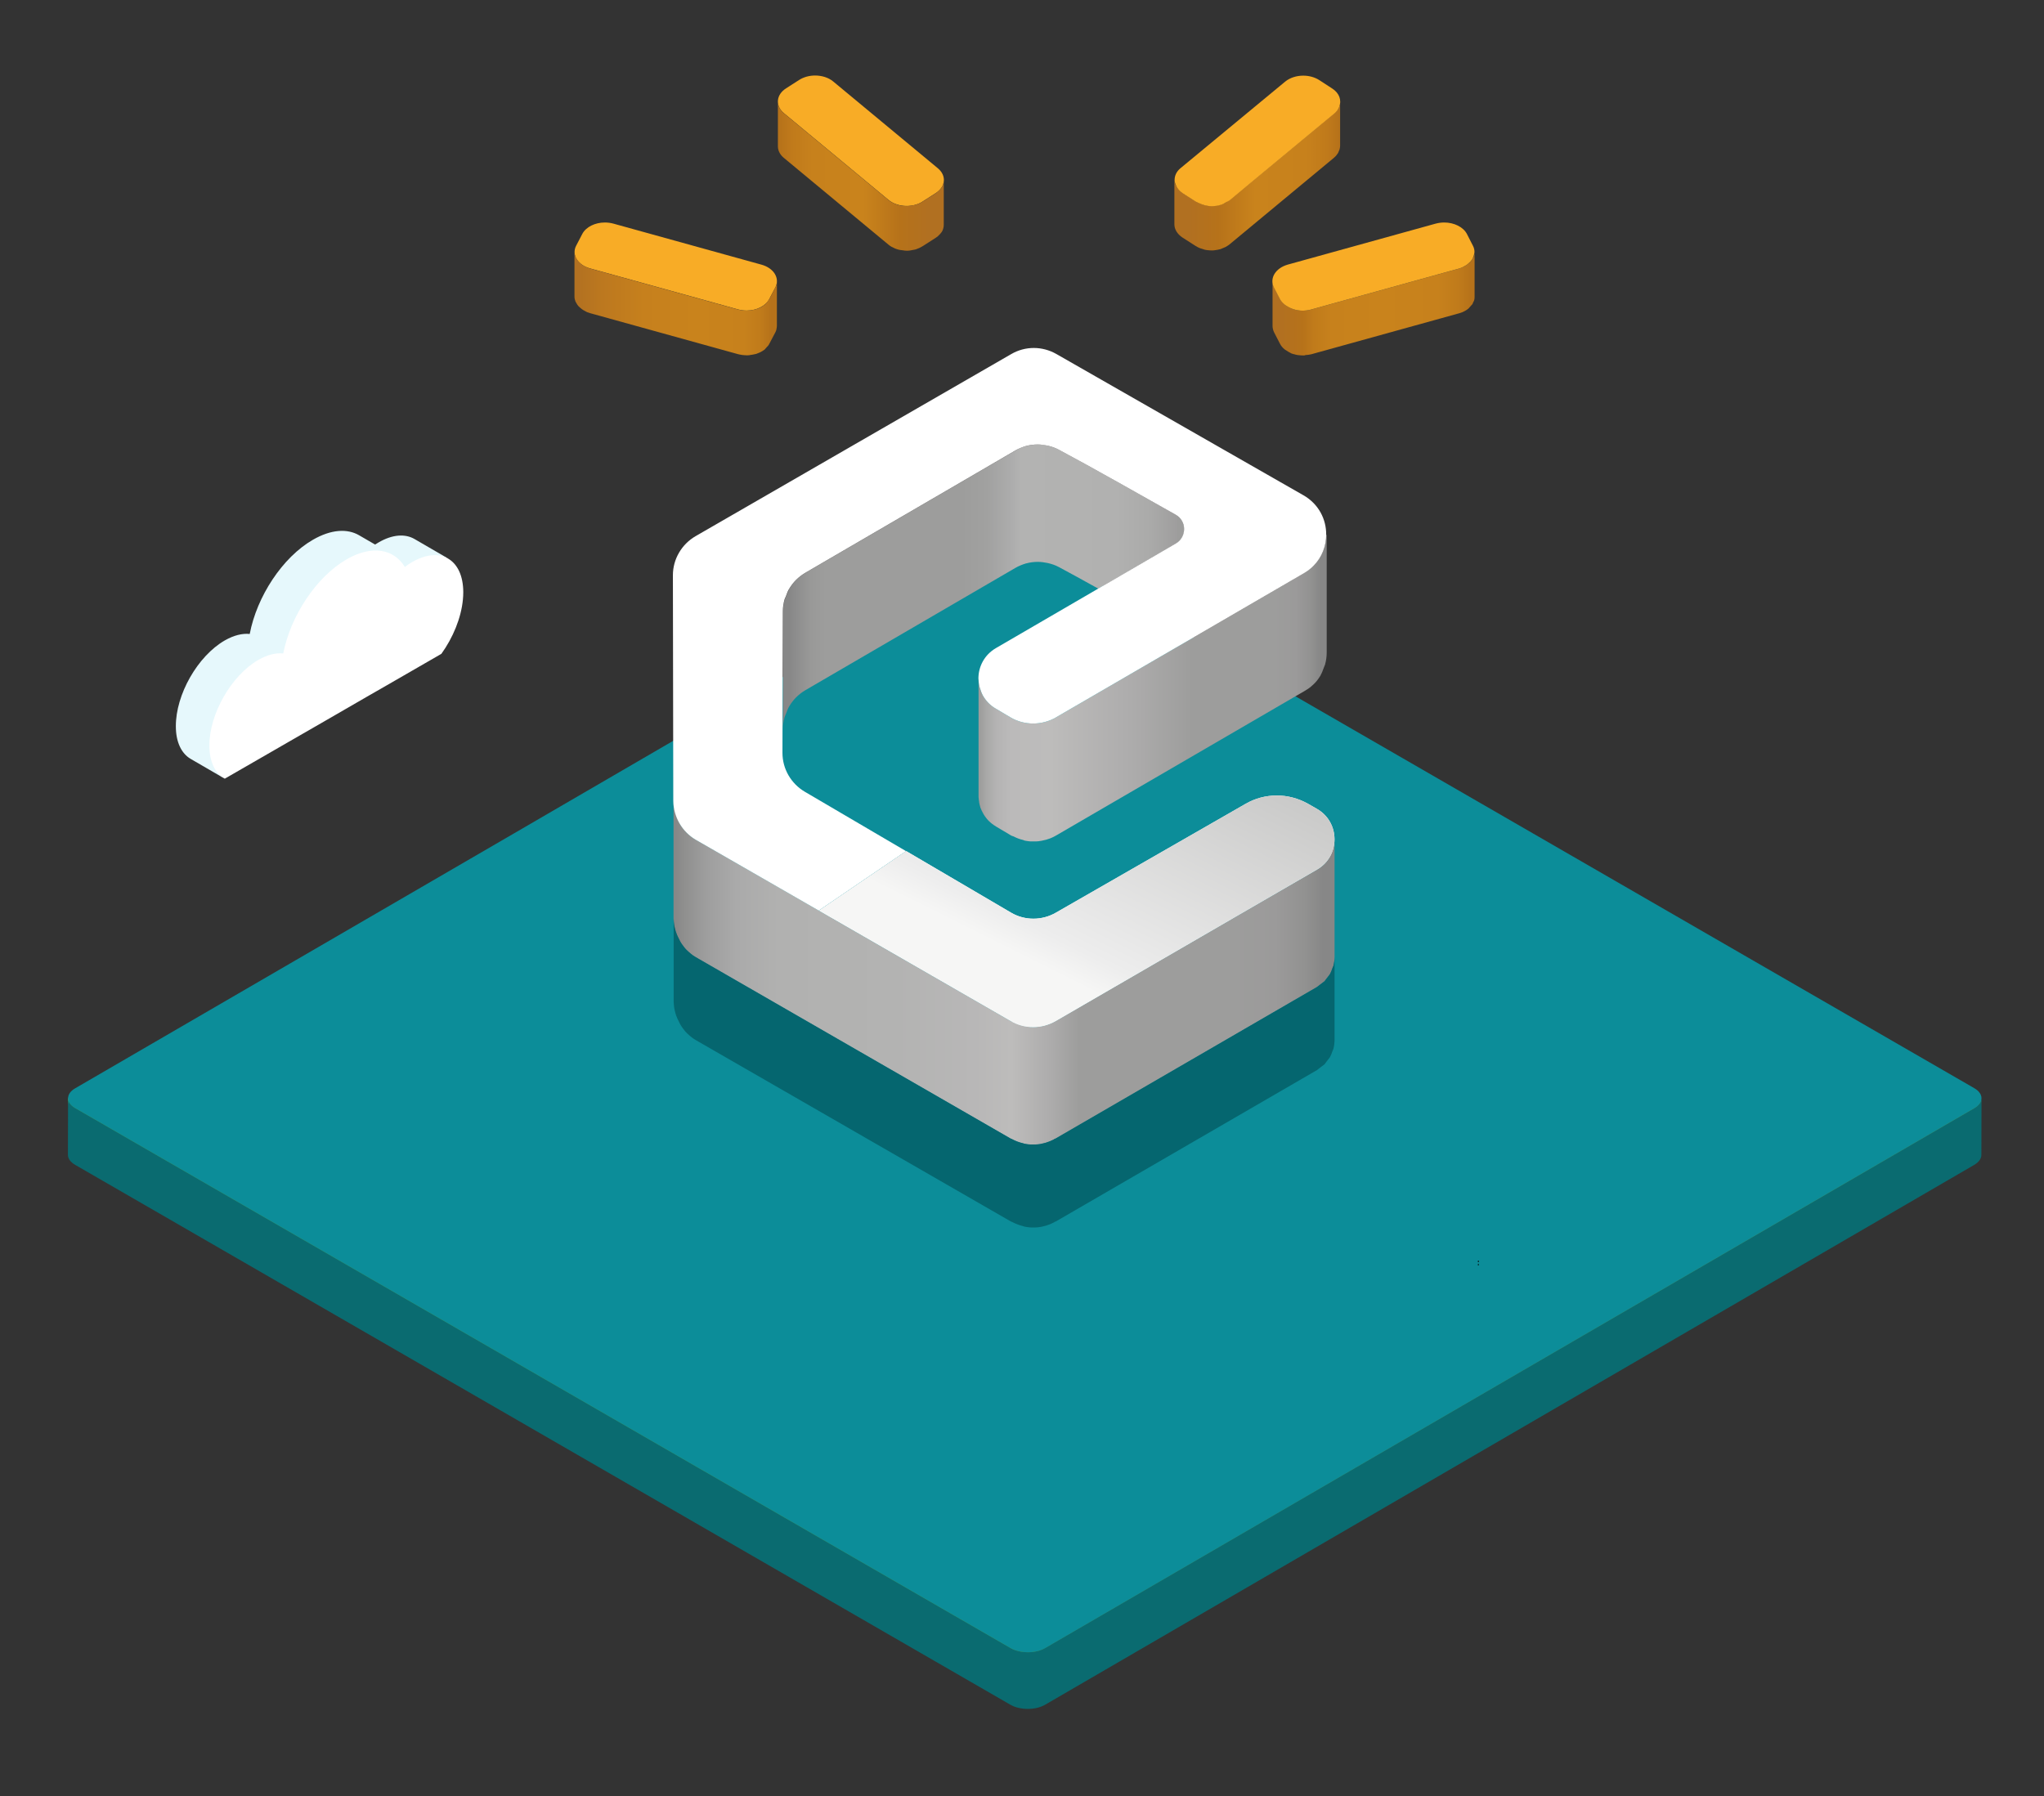
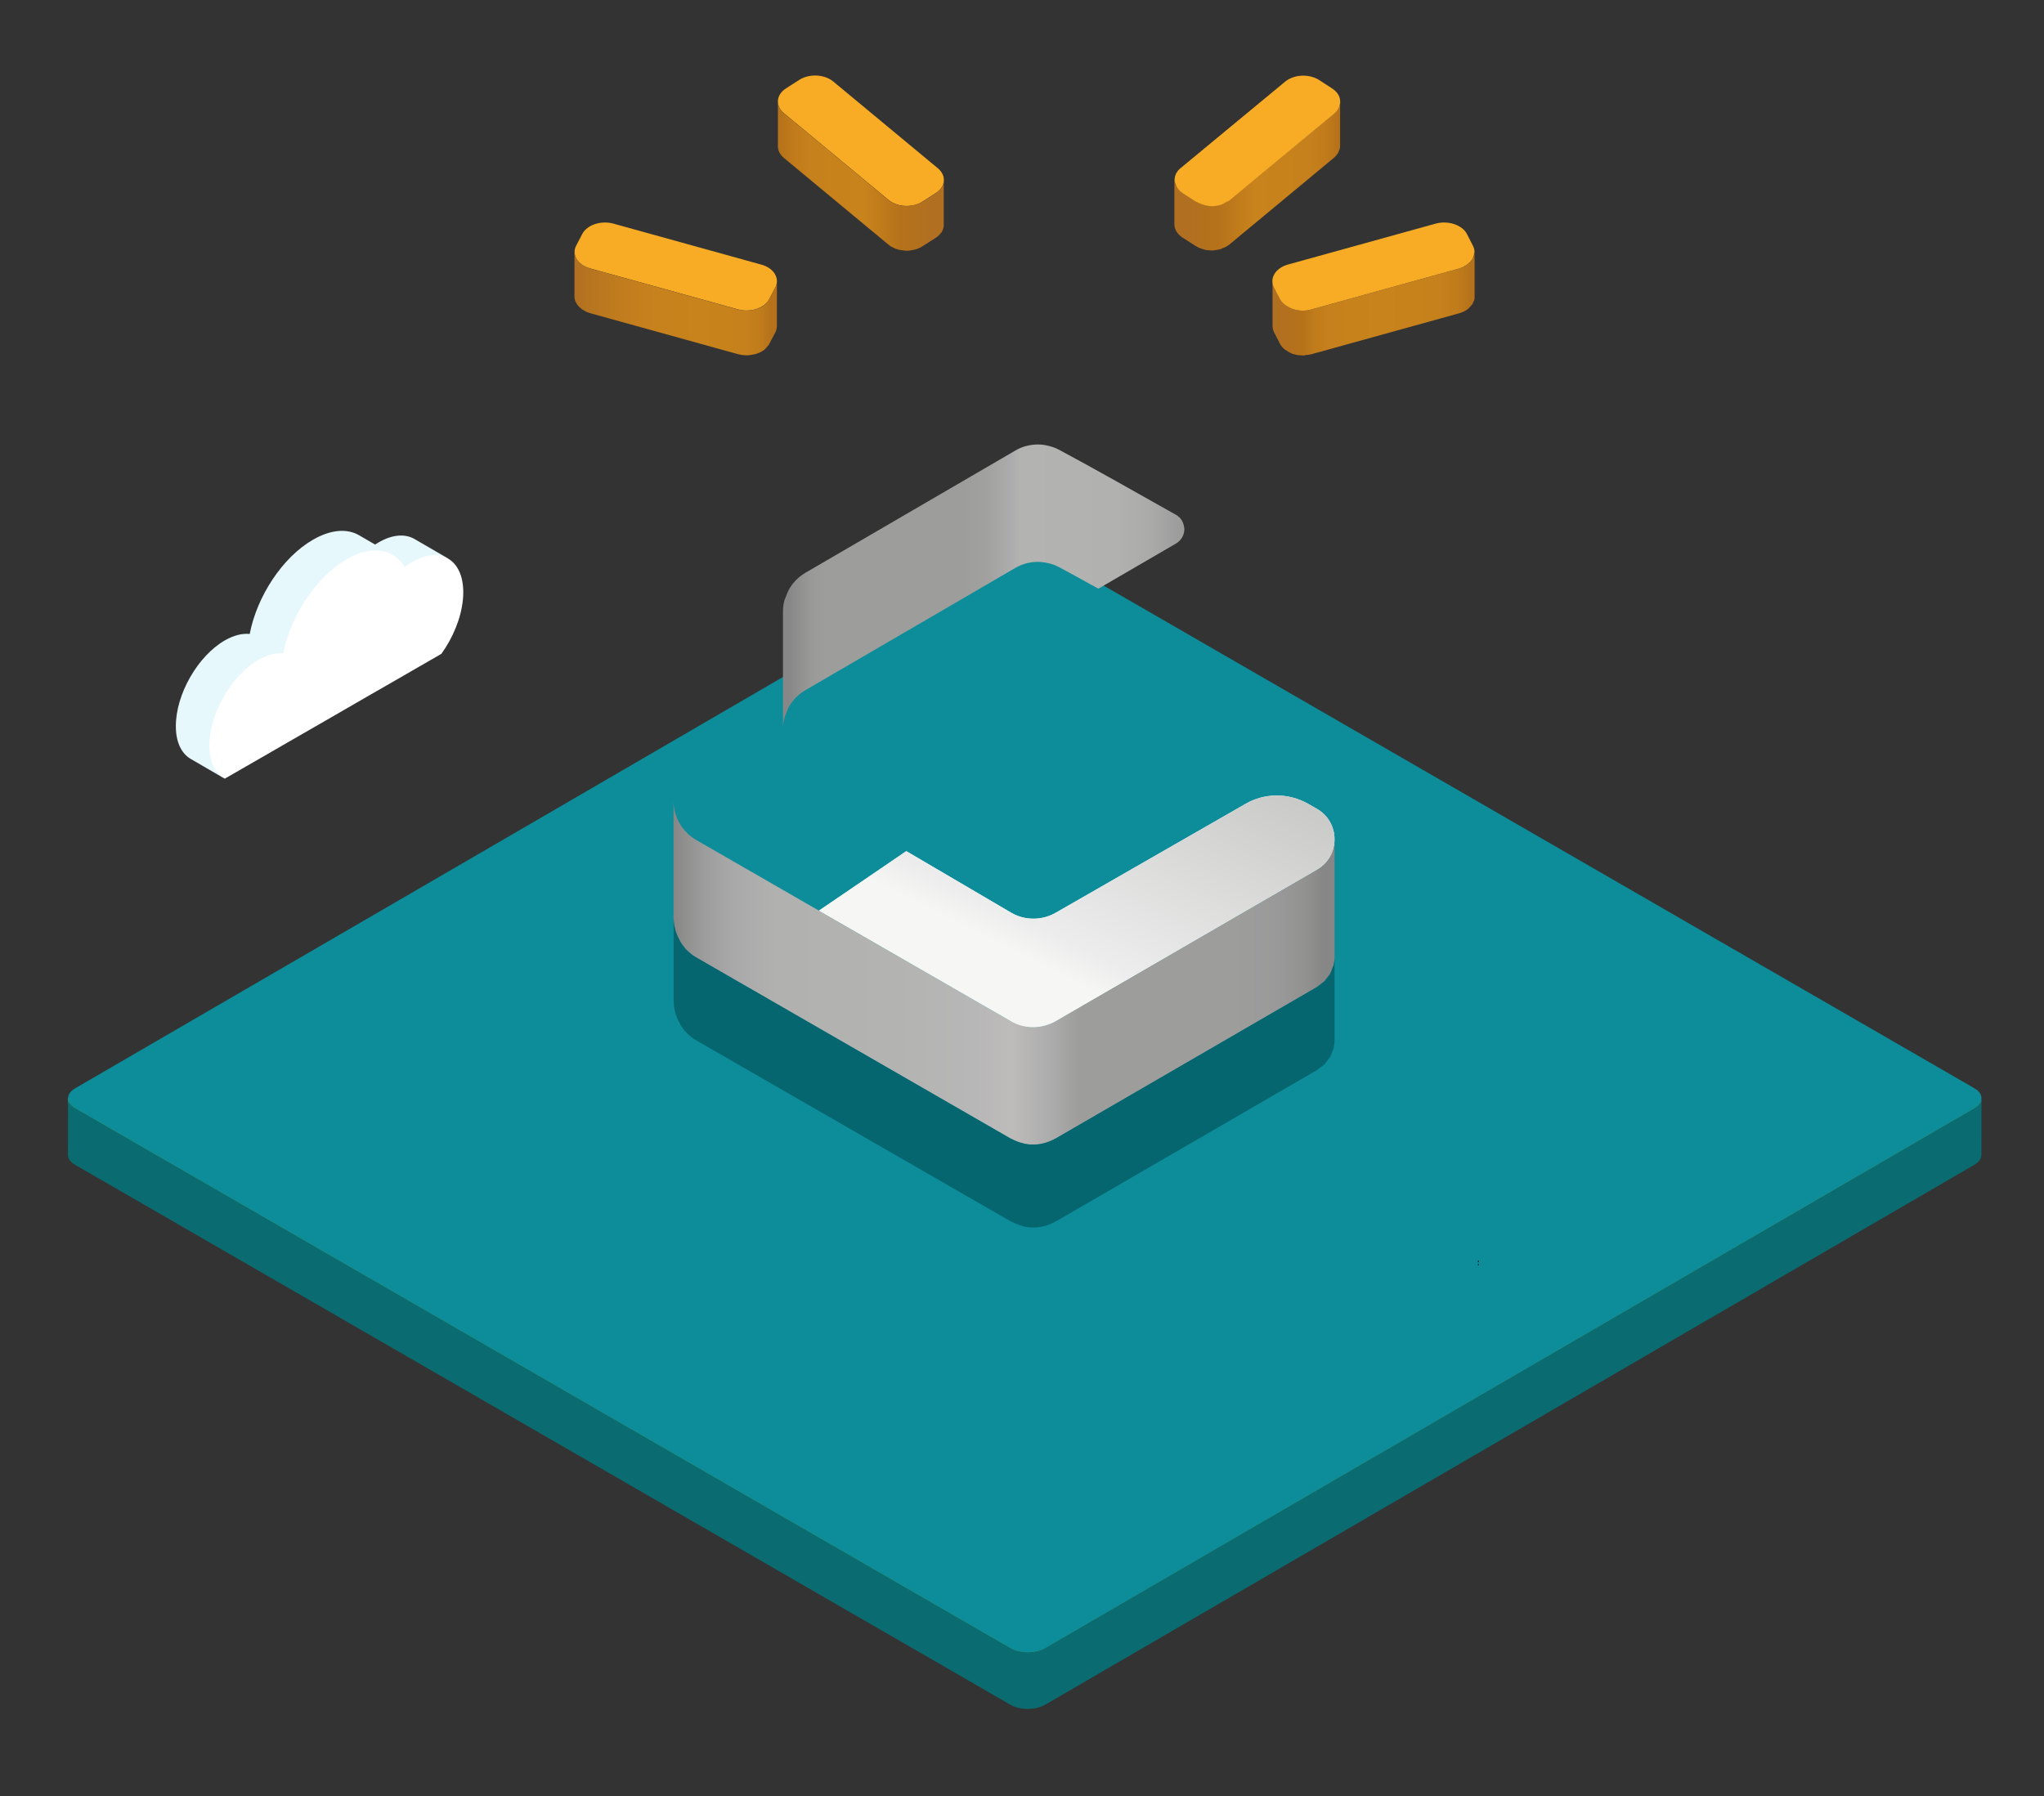
<svg xmlns="http://www.w3.org/2000/svg" version="1.1" id="Calque_1" x="0px" y="0px" viewBox="0 0 1615.7 1420.2" style="enable-background:new 0 0 1615.7 1420.2;" xml:space="preserve">
  <rect x="0" y="0" width="1615.7" height="1420.2" fill="#333333" stroke="none" />
  <style type="text/css">
	.st0{enable-background:new    ;}
	.st1{fill:url(#SVGID_1_);}
	.st2{fill:#0C8D99;}
	.st3{fill:#0A6B70;}
	.st4{fill:none;}
	.st5{fill:#FFFFFF;stroke:#010101;stroke-miterlimit:10;}
	.st6{fill:#E6F8FC;}
	.st7{fill:#FFFFFF;}
	.st8{fill:url(#SVGID_2_);}
	.st9{fill:#F8AC26;}
	.st10{fill:url(#SVGID_3_);}
	.st11{fill:url(#SVGID_4_);}
	.st12{fill:url(#SVGID_5_);}
	.st13{fill:url(#SVGID_6_);}
	.st14{fill:url(#SVGID_7_);}
	.st15{fill:url(#SVGID_8_);}
	.st16{fill:url(#SVGID_9_);}
	.st17{fill:#05666F;}
</style>
  <g id="monde_x5F_urbain">
</g>
  <g id="monde_x5F_eau">
    <g id="dégrade_x5F_bleu">
	</g>
    <g id="fond_x5F_plaeforme">
	</g>
    <g id="vegetation_x5F_autour_x5F_lac">
	</g>
    <g id="therme">
	</g>
    <g id="fontaine">
	</g>
    <g id="buissons">
	</g>
    <g id="pont_1_">
	</g>
    <g id="arbres_x5F_droit">
	</g>
    <g id="barque">
	</g>
    <g id="nauge">
	</g>
    <g id="canards">
	</g>
  </g>
  <g id="monde_x5F_ressource">
    <g id="platforme">
      <g id="parcelles">
		</g>
      <g id="côté_x5F_platefome_x5F_charbon">
		</g>
      <g id="carrière">
		</g>
      <g id="Rivière">
		</g>
    </g>
    <g id="traits_x5F_vignes">
	</g>
    <g id="vaches">
	</g>
    <g id="Chevalement">
	</g>
    <g id="traits_x5F_champs_x5F_vert">
	</g>
    <g id="traits_x5F_champs_x5F_jaune">
	</g>
    <g id="rouleaux_paille">
	</g>
    <g id="pieds_x5F_vignes">
	</g>
    <g id="haies">
	</g>
    <g id="maison_x5F_vignes">
	</g>
    <g id="chariot_x5F_charbon">
	</g>
    <g id="pierres_x5F_charbon">
	</g>
    <g id="éoliennes">
	</g>
  </g>
  <g id="monde_x5F_chateaux">
    <g id="socle">
      <g>
        <g id="socle_1_">
          <g class="st0">
            <g>
              <linearGradient id="SVGID_1_" gradientUnits="userSpaceOnUse" x1="53.625" y1="549.65" x2="1556.775" y2="549.65" gradientTransform="matrix(1 0 0 -1 0 1420)">
                <stop offset="0.218" style="stop-color:#4EB05C" />
                <stop offset="0.51" style="stop-color:#4EB05C" />
                <stop offset="0.512" style="stop-color:#42996D" />
              </linearGradient>
              <path class="st1" d="M1560.4,862.5c7.5,4.3,7.6,11.4,0.1,15.7l-734.6,426.9c-7.5,4.3-19.6,4.3-27.2,0L59.3,878.2        c-7.5-4.3-7.6-11.4-0.1-15.7l734.6-426.9c7.5-4.3,19.6-4.3,27.2,0L1560.4,862.5z" />
            </g>
          </g>
        </g>
        <g>
          <g>
            <g class="st0">
              <g>
                <g>
                  <path class="st2" d="M1560.6,860.3c7.5,4.3,7.6,11.4,0.1,15.7l-734.6,427c-7.5,4.3-19.6,4.3-27.2,0L59.5,876.1          c-7.5-4.3-7.6-11.4-0.1-15.7l347-201.6L794,433.4c7.5-4.3,19.6-4.3,27.2,0l368.6,212.8L1560.6,860.3z" />
                </g>
              </g>
              <g>
                <path class="st3" d="M1560.7,876.1L826.1,1303c-7.5,4.3-19.6,4.3-27.2,0L59.5,876.1c-3.8-2.2-5.7-5.1-5.7-7.9L53.7,913         c0,2.9,1.9,5.7,5.7,7.9l739.4,426.9c7.5,4.3,19.7,4.3,27.2,0l734.6-426.9c3.7-2.2,5.6-5,5.6-7.8l0.1-44.8         C1566.3,871.1,1564.4,873.9,1560.7,876.1z" />
              </g>
            </g>
          </g>
        </g>
      </g>
    </g>
    <g id="cailloux">
	</g>
    <g id="herbes">
	</g>
    <g id="vegetation_4">
      <line class="st4" x1="802.8" y1="1024.3" x2="857.1" y2="1055.7" />
      <path class="st4" d="M815,1031.5l29.8,17.1l-2.2-52.9c0,0-14.9-13-16.2-13s-14.4-2.9-14.4-2.9l1.7,3.3L815,1031.5z" />
      <g>
        <path class="st5" d="M1168.6,999.8L1168.6,999.8L1168.6,999.8L1168.6,999.8L1168.6,999.8C1168.6,999.9,1168.6,999.9,1168.6,999.8     C1168.6,999.9,1168.6,999.8,1168.6,999.8L1168.6,999.8z" />
        <path class="st5" d="M1168.6,997.2L1168.6,997.2C1168.6,997.1,1168.6,997.2,1168.6,997.2L1168.6,997.2L1168.6,997.2     C1168.6,997.2,1168.6,997.3,1168.6,997.2L1168.6,997.2L1168.6,997.2z" />
        <path class="st5" d="M1168.6,999.1L1168.6,999.1L1168.6,999.1L1168.6,999.1C1168.6,999.2,1168.6,999.2,1168.6,999.1     C1168.6,999.2,1168.6,999.2,1168.6,999.1C1168.6,999.2,1168.6,999.2,1168.6,999.1C1168.6,999.2,1168.6,999.2,1168.6,999.1z" />
        <path class="st5" d="M1168.6,1000.8L1168.6,1000.8L1168.6,1000.8L1168.6,1000.8L1168.6,1000.8L1168.6,1000.8z" />
        <path class="st5" d="M1168.6,1002.1L1168.6,1002.1L1168.6,1002.1L1168.6,1002.1L1168.6,1002.1L1168.6,1002.1z" />
      </g>
    </g>
    <g id="vegetation_3">
	</g>
    <g id="vegetation2">
	</g>
    <g id="vegetation1">
	</g>
    <g id="portail">
	</g>
    <g id="montagnes">
	</g>
    <g id="maison">
	</g>
    <g id="chateaux">
	</g>
    <g id="catapulte">
	</g>
  </g>
  <g id="monde_x5F_edifices_x5F_religieux">
    <g id="fond_x5F_plateforme">
	</g>
    <g id="chemin">
	</g>
    <g id="cailloux_1_">
	</g>
    <g id="eglise">
	</g>
    <g id="village">
	</g>
    <g id="arbres_1_">
	</g>
    <g id="parterres">
	</g>
    <g id="sac_à_dos">
	</g>
    <g id="calvaire">
	</g>
  </g>
  <g id="monde_x5F_techniques">
    <g id="fond-plateforme">
	</g>
    <g id="Batiment">
	</g>
    <g id="mur">
	</g>
    <g id="briques_x5F_seules">
	</g>
    <g id="terre">
	</g>
    <g id="sable">
	</g>
    <g id="paille">
	</g>
    <g id="seau">
	</g>
    <g id="outils">
	</g>
    <g id="trou">
	</g>
    <g id="pelle">
	</g>
    <g id="Brins">
	</g>
    <g id="arches">
	</g>
  </g>
  <g id="monde_x5F_urbanisme">
</g>
  <g>
    <g>
      <g class="st0">
        <path class="st6" d="M327.6,426.1c-7.3-4.2-17.3-3.7-28.3,2.7c-0.9,0.5-1.9,1.1-2.8,1.7l-12.6-7.3c-9.4-5.5-22.3-4.7-36.5,3.5     c-24.2,13.9-44.4,45-50,74.5c-5.8-0.6-12.5,1-19.7,5.1c-21.5,12.4-38.8,42.8-38.7,67.9c0,12.6,4.5,21.5,11.6,25.7l26.7,15.5     c-7.1-4.1-2.2-13.5-2.3-26.1c-0.1-25.1,20.3-38.7,41.7-51.1c7.2-4.1,5.2-14.2,11-13.6c5.6-29.5,30.1-39.8,54.3-53.7     c8.5-4.9,12.2-14.3,19.3-14.1l21.4,3.1c1.9-1.4,7.4,0.6,9.4-0.5c11-6.4,14.9-22,22.2-17.8L327.6,426.1z" />
        <g>
          <path class="st7" d="M274,442.2c19.9-11.5,37.3-8.3,46,6c1.9-1.4,3.9-2.8,5.9-3.9c22.2-12.8,40.2-2.1,40.3,23.8c0,2-0.1,4-0.3,6      c-1.4,14.5-7.8,30-17,42.8l-45.6,26.3l-11.7,6.7l-34.6,20l-25.7,14.8l-53.6,30.9c-7.5-4-12.1-13-12.2-26      c-0.1-25.1,17.3-55.5,38.7-67.9c7.2-4.1,13.9-5.7,19.7-5.1C229.6,487.2,249.9,456.1,274,442.2z" />
        </g>
      </g>
    </g>
  </g>
  <g id="Mode_Isolation">
</g>
  <g id="baseline">
    <g>
      <g>
        <g>
          <path class="st4" d="M934.8,152.7c-1.8-1.2-3.1-2.6-4.2-4.1C931.7,150.1,933,151.5,934.8,152.7z" />
          <path class="st4" d="M967.6,160.7c0.4-0.2,0.8-0.3,1.2-0.5c0.1-0.1,0.5-0.5,1-0.9c-1.3,0.8-2.6,1.7-4.2,2.2      C966.3,161.3,967,161,967.6,160.7z" />
          <path class="st4" d="M928.8,145.1c0.2,0.7,0.7,1.4,1.1,2.1c-0.6-1.2-1.1-2.4-1.3-3.7C928.7,144,928.7,144.6,928.8,145.1z" />
          <path class="st4" d="M960.5,162.6c1.4-0.2,2.8-0.4,4.1-0.8c0.2-0.1,0.5-0.1,0.7-0.2l0,0c-2.4,0.8-5,1.2-7.6,1.2      C958.6,162.8,959.6,162.7,960.5,162.6z" />
          <path class="st4" d="M934.8,152.7l10.3,6.6c0.6,0.4,1.3,0.5,1.9,0.9c-0.6-0.3-1.4-0.5-1.9-0.9L934.8,152.7z" />
          <path class="st4" d="M987.5,145.3L987.5,145.3l67.3-55.8l0,0c1.2-1,2-2,2.7-3.1c0.2-0.2,0.3-0.5,0.5-0.7      c0.1-0.2,0.2-0.4,0.3-0.6c-0.8,1.6-1.9,3.1-3.5,4.5L987.5,145.3z" />
          <linearGradient id="SVGID_2_" gradientUnits="userSpaceOnUse" x1="1062.305" y1="1280.85" x2="931.822" y2="1280.85" gradientTransform="matrix(1 0 0 -1 0 1420)">
            <stop offset="2.810208e-02" style="stop-color:#B6721A" />
            <stop offset="0.104" style="stop-color:#C07A1B" />
            <stop offset="0.229" style="stop-color:#C7811C" />
            <stop offset="0.539" style="stop-color:#C9831C" />
            <stop offset="0.762" style="stop-color:#B6721A" />
            <stop offset="0.935" style="stop-color:#B17021" />
          </linearGradient>
          <path class="st8" d="M1059.1,83c-0.1,0.3-0.2,0.5-0.3,0.8c-0.1,0.2-0.2,0.4-0.2,0.5c-0.1,0.3-0.2,0.5-0.3,0.8      c-0.1,0.2-0.1,0.4-0.3,0.6c-0.1,0.3-0.3,0.5-0.5,0.7c-0.7,1.1-1.6,2.2-2.7,3.1l0,0l-67.3,55.8l0,0L972,158.1      c-0.6,0.5-1.5,0.7-2.2,1.2c-0.4,0.4-0.8,0.8-1,0.9c-0.4,0.2-0.8,0.3-1.2,0.5c-0.6,0.3-1.3,0.6-2,0.8c-0.1,0-0.2,0.1-0.3,0.1l0,0      c-0.2,0.1-0.5,0.1-0.7,0.2c-1.3,0.4-2.7,0.6-4.1,0.8c-0.9,0.1-1.8,0.2-2.8,0.2l0,0c-3.8,0-7.4-1-10.7-2.7      c-0.6-0.3-1.4-0.5-1.9-0.9l-10.3-6.6c-1.8-1.2-3.1-2.6-4.2-4.1c-0.3-0.5-0.5-1-0.8-1.5c-0.4-0.7-0.9-1.4-1.1-2.1      c-0.1-0.5-0.2-1.1-0.2-1.6c0-0.2-0.1-0.5-0.1-0.7s-0.1-0.4-0.1-0.6l0,0v35.3c0,3.9,2.2,7.7,6.4,10.5l10.3,6.6      c1.1,0.7,2.3,1.3,3.5,1.8c0.6,0.2,1.3,0.4,1.9,0.6c0.3,0.1,0.7,0.2,1,0.3s0.5,0.2,0.8,0.3c1.2,0.3,2.4,0.4,3.6,0.5      c0.6,0,1.2,0.1,1.8,0.1c0.7,0,1.4,0,2.1-0.1c0.2,0,0.4-0.1,0.7-0.1c1.4-0.2,2.8-0.4,4.1-0.8c0.2,0,0.4,0,0.5-0.1      c0,0,0.1,0,0.1-0.1c0.8-0.3,1.6-0.6,2.4-1c0.4-0.2,0.8-0.3,1.2-0.5c1.1-0.6,2.2-1.3,3.2-2.1l0,0l0,0l82.7-68.6l0,0      c1.2-1,2-2,2.7-3.1c0.1-0.1,0.2-0.2,0.3-0.4c0.1-0.1,0.1-0.3,0.2-0.4c0.3-0.6,0.6-1.3,0.8-1.9c0.1-0.2,0.2-0.4,0.3-0.6      c0-0.1,0-0.1,0-0.2c0.2-0.9,0.4-1.8,0.4-2.7v-35C1059.5,81.2,1059.4,82.1,1059.1,83z" />
          <path class="st9" d="M928.6,143.5c0.2,1.3,0.7,2.5,1.3,3.7c0.3,0.5,0.4,1,0.8,1.5c1,1.5,2.4,2.9,4.2,4.1l10.3,6.6      c0.6,0.4,1.3,0.5,1.9,0.9c3.3,1.6,6.9,2.7,10.7,2.7l0,0c2.6,0,5.2-0.4,7.6-1.2c0.1,0,0.2-0.1,0.3-0.1c1.5-0.5,2.8-1.4,4.2-2.2      c0.7-0.4,1.6-0.7,2.2-1.2l15.4-12.8l67.3-55.8c1.6-1.3,2.7-2.9,3.5-4.5c0.1-0.3,0.2-0.5,0.3-0.8c2-5.1,0.2-10.7-5.5-14.4      l-10.3-6.7c-3.6-2.3-8.1-3.5-12.6-3.5c-5.3,0-10.5,1.6-14.3,4.7L933.1,133c-3.4,2.8-4.8,6.4-4.6,9.8      C928.5,143.1,928.6,143.3,928.6,143.5z" />
        </g>
        <g class="st0">
          <g>
            <path class="st9" d="M644.3,59.7c5.3,0,10.6,1.6,14.3,4.7l82.7,68.6c7,5.8,6.3,14.6-1.7,19.7l-10.3,6.6       c-3.6,2.4-8.1,3.5-12.6,3.5c-5.3,0-10.5-1.6-14.3-4.7l-82.7-68.6c-7-5.8-6.3-14.6,1.7-19.7l10.3-6.6       C635.3,60.9,639.8,59.7,644.3,59.7z" />
          </g>
          <linearGradient id="SVGID_3_" gradientUnits="userSpaceOnUse" x1="742.381" y1="1280.7" x2="612.459" y2="1280.7" gradientTransform="matrix(1 0 0 -1 0 1420)">
            <stop offset="6.473016e-02" style="stop-color:#B17021" />
            <stop offset="0.237" style="stop-color:#B6721A" />
            <stop offset="0.461" style="stop-color:#C9831C" />
            <stop offset="0.771" style="stop-color:#C7811C" />
            <stop offset="0.896" style="stop-color:#C07A1B" />
            <stop offset="0.972" style="stop-color:#B6721A" />
          </linearGradient>
          <path class="st10" d="M745.7,145.1c-0.3,1-0.7,1.9-1.2,2.8l-0.1,0.1c-0.7,1.1-1.6,2.1-2.7,3.1c-0.6,0.6-1.3,1.1-2.1,1.7      l-10.3,6.6c-1.7,1.1-3.7,1.9-5.7,2.5c-0.5,0.1-1,0.2-1.5,0.3c-1.8,0.4-3.6,0.7-5.4,0.7c-1,0-2-0.1-3-0.2      c-0.5-0.1-1.1-0.1-1.6-0.2c-1.7-0.3-3.3-0.8-4.9-1.5c-1.7-0.7-3.4-1.6-4.8-2.8l0,0l-82.7-68.6c-3.2-2.7-4.8-6-4.8-9.2v35.3      c0,3.3,1.6,6.6,4.8,9.2l82.7,68.6l0,0c1.3,1.1,2.9,2,4.6,2.7c0.2,0.1,0.4,0.3,0.6,0.3c1.2,0.5,2.4,0.8,3.7,1.1      c0.3,0.1,0.5,0.1,0.8,0.1c0.5,0.1,1.1,0.2,1.6,0.2c0.4,0,0.8,0.1,1.2,0.2c0.6,0,1.2,0.1,1.8,0.1c0.7,0,1.4,0,2.1-0.1      c1.1-0.1,2.2-0.4,3.3-0.6c0.5-0.1,1-0.1,1.5-0.3c0.1,0,0.3,0,0.4-0.1c1.9-0.6,3.6-1.4,5.2-2.4l10.3-6.6c0.6-0.4,1.2-0.8,1.7-1.2      c0.2-0.1,0.2-0.3,0.4-0.4c1.1-1,2-2,2.7-3l0.1-0.1l0,0c0.6-0.9,1-1.9,1.2-2.8l0,0c0.3-0.9,0.4-1.9,0.4-2.8v-35.3      C746.1,143.2,746,144.1,745.7,145.1z" />
        </g>
        <g class="st0">
          <g>
            <path class="st9" d="M478.1,175.9c2.3,0,4.6,0.3,6.8,0.9l116.9,32.4c9.9,2.7,14.8,10.8,11.1,18l-4.9,9.3       c-2.9,5.5-10.1,9-17.8,9c-2.3,0-4.6-0.3-6.8-0.9l-116.9-32.4c-9.9-2.7-14.8-10.8-11.1-17.9l4.9-9.4       C463.2,179.4,470.4,175.9,478.1,175.9z" />
          </g>
          <linearGradient id="SVGID_4_" gradientUnits="userSpaceOnUse" x1="454.1" y1="1179.95" x2="614.1" y2="1179.95" gradientTransform="matrix(1 0 0 -1 0 1420)">
            <stop offset="0" style="stop-color:#B17021" />
            <stop offset="0.136" style="stop-color:#BC781F" />
            <stop offset="0.343" style="stop-color:#C6801D" />
            <stop offset="0.607" style="stop-color:#C9831C" />
            <stop offset="0.837" style="stop-color:#C7811C" />
            <stop offset="0.92" style="stop-color:#C07B1B" />
            <stop offset="0.972" style="stop-color:#B6721A" />
          </linearGradient>
          <path class="st11" d="M613.8,225c-0.2,0.8-0.5,1.5-0.9,2.3l-4.9,9.3c-0.5,0.9-1.2,1.6-1.8,2.4c-0.5,0.5-0.9,1.1-1.4,1.6      c-1.1,0.9-2.3,1.8-3.7,2.5c-0.3,0.1-0.6,0.2-0.9,0.4c-1.1,0.5-2.3,0.9-3.5,1.2c-0.8,0.2-1.7,0.4-2.6,0.5      c-1.3,0.2-2.6,0.4-3.9,0.4c-2.3,0-4.5-0.3-6.8-0.9l-116.9-32.4l0,0c-1.5-0.4-2.7-1-4-1.6c-0.6-0.3-1.2-0.6-1.8-1      c-0.8-0.5-1.6-1.1-2.2-1.8c-0.4-0.4-0.9-0.8-1.3-1.2c-0.6-0.7-1.1-1.5-1.6-2.4c-0.2-0.4-0.5-0.8-0.7-1.2      c-0.5-1.3-0.8-2.6-0.8-3.9v35.3c0,1.3,0.3,2.6,0.8,3.9c0.2,0.4,0.5,0.8,0.7,1.2c0.4,0.8,0.9,1.6,1.6,2.4      c0.4,0.4,0.8,0.8,1.3,1.2c0.7,0.6,1.4,1.2,2.3,1.8c0.6,0.4,1.2,0.7,1.8,1c0.5,0.3,1,0.6,1.5,0.8l0,0c0.8,0.3,1.6,0.6,2.4,0.8      L583.4,280l0,0l0,0c0.5,0.1,0.9,0.2,1.4,0.3c1.2,0.3,2.4,0.4,3.6,0.5c0.6,0,1.2,0.1,1.8,0.1c0.7,0,1.4,0,2.1-0.1      c0.6-0.1,1.2-0.3,1.8-0.3c0.9-0.1,1.7-0.3,2.6-0.5c0.3-0.1,0.7-0.1,1-0.2c0.9-0.3,1.7-0.7,2.5-1c0.3-0.1,0.6-0.2,0.9-0.4      c1.3-0.6,2.4-1.4,3.5-2.2c0.1-0.1,0.1-0.2,0.2-0.3c0.6-0.5,0.9-1.1,1.4-1.6s1.1-1,1.4-1.6c0.1-0.2,0.3-0.5,0.4-0.7l4.9-9.3      c0.4-0.7,0.6-1.4,0.8-2.1c0-0.1,0-0.1,0-0.2c0.2-0.9,0.4-1.8,0.4-2.7v-35.3C614.1,223.2,614,224.1,613.8,225z" />
        </g>
        <g class="st0">
          <g>
-             <path class="st4" d="M1016.6,241.6C1016.6,241.6,1016.7,241.6,1016.6,241.6c-0.3-0.2-0.6-0.4-0.9-0.6       C1016.1,241.2,1016.3,241.4,1016.6,241.6z" />
            <path class="st4" d="M1158.8,209.8c-1.6,1-3.3,1.9-5.4,2.5C1155.5,211.7,1157.2,210.8,1158.8,209.8z" />
            <path class="st4" d="M1007,227.3L1007,227.3l4.8,9.3l0,0l0,0L1007,227.3z" />
-             <path class="st4" d="M1164.5,203.9c0.2-0.3,0.3-0.7,0.5-1c0.3-0.7,0.3-1.5,0.5-2.3c-0.2,1.3-0.6,2.5-1.2,3.7       C1164.3,204.1,1164.4,204,1164.5,203.9z" />
            <path class="st4" d="M1161.6,207.7c0.6-0.6,1.1-1.2,1.6-1.8c0.1-0.1,0.1-0.2,0.1-0.2c-0.7,0.9-1.6,1.8-2.5,2.6       C1161,208.1,1161.4,207.9,1161.6,207.7z" />
            <polygon class="st4" points="1056,239.3 1056,239.3 1153.4,212.3 1153.4,212.3 1153.4,212.3      " />
            <linearGradient id="SVGID_5_" gradientUnits="userSpaceOnUse" x1="1167.306" y1="1179.808" x2="1004.309" y2="1179.808" gradientTransform="matrix(1 0 0 -1 0 1420)">
              <stop offset="2.810208e-02" style="stop-color:#B6721A" />
              <stop offset="8.970033e-02" style="stop-color:#C07B1B" />
              <stop offset="0.189" style="stop-color:#C7811C" />
              <stop offset="0.465" style="stop-color:#C9831C" />
              <stop offset="0.704" style="stop-color:#C7811C" />
              <stop offset="0.79" style="stop-color:#C07B1B" />
              <stop offset="0.844" style="stop-color:#B6721A" />
              <stop offset="0.963" style="stop-color:#B17021" />
            </linearGradient>
            <path class="st12" d="M1165.7,199.5c0,0.4-0.2,0.7-0.2,1.1c-0.1,0.8-0.2,1.5-0.5,2.3c-0.1,0.3-0.3,0.7-0.5,1       c-0.1,0.1-0.2,0.3-0.3,0.4c-0.3,0.5-0.6,0.9-0.9,1.4c-0.1,0.1-0.1,0.2-0.1,0.2c-0.5,0.6-1,1.2-1.6,1.8       c-0.2,0.2-0.6,0.4-0.8,0.6c-0.6,0.5-1.3,1-2,1.5c-1.6,1-3.3,1.9-5.4,2.5l0,0l0,0l-97.4,27l0,0l-19.5,5.4       c-2.2,0.6-4.5,0.9-6.8,0.9c-4.9,0-9.5-1.5-13-4l0,0c-0.3-0.2-0.6-0.4-0.9-0.6c-1.6-1.3-3-2.7-3.9-4.4l0,0l-4.8-9.3l0,0l0,0l0,0       c-0.8-1.6-1.2-3.3-1.2-4.9v35.3c0,1.6,0.4,3.3,1.2,5l0,0l4.8,9.3c0.8,1.5,1.9,2.8,3.3,4c0.4,0.4,1,0.7,1.5,1       c1,0.7,2.1,1.4,3.2,1.9c0.2,0.1,0.4,0.3,0.6,0.4c1,0.4,2.1,0.7,3.1,0.9c0.2,0,0.3,0.1,0.5,0.2h0.1c1.2,0.3,2.4,0.4,3.6,0.5       c0.6,0,1.2,0.1,1.8,0.1c0.7,0,1.4,0,2.1-0.1v-0.2c1.6-0.1,3.1-0.2,4.7-0.6l0,0l0,0l116.9-32.4c0.2-0.1,0.5-0.1,0.7-0.2       c2.7-0.8,5-2.1,6.8-3.6c0.3-0.2,0.4-0.5,0.6-0.7c0.6-0.6,1.1-1.2,1.6-1.8c0.3-0.4,0.7-0.6,0.9-1c0.2-0.3,0.3-0.7,0.4-1       c0.2-0.3,0.3-0.7,0.5-1c0.1-0.3,0.3-0.5,0.4-0.8c0.3-0.9,0.4-1.8,0.4-2.8v-35.3C1165.7,199.3,1165.7,199.4,1165.7,199.5z" />
            <path class="st9" d="M1007,227.3l4.8,9.3l0,0c0.9,1.7,2.3,3.1,3.9,4.4c0.3,0.2,0.6,0.4,0.9,0.6c3.5,2.4,8.1,4,13,4       c2.3,0,4.6-0.3,6.8-0.9l19.5-5.4l97.4-27l0,0l0,0c2.1-0.6,3.8-1.5,5.4-2.5c0.7-0.5,1.4-0.9,2-1.5c1-0.8,1.9-1.7,2.5-2.6       c0.3-0.5,0.7-0.9,0.9-1.4c0.6-1.2,1-2.4,1.2-3.7c0-0.4,0.2-0.7,0.2-1.1c0.1-1.7-0.3-3.5-1.2-5.2l-4.8-9.4       c-2.9-5.5-10.2-9-17.9-9c-2.2,0-4.5,0.3-6.8,0.9l-116.9,32.4C1008.2,212,1003.3,220,1007,227.3       C1007,227.2,1007,227.3,1007,227.3L1007,227.3z" />
          </g>
        </g>
      </g>
      <g>
        <g class="st0">
          <g class="st0">
            <linearGradient id="SVGID_6_" gradientUnits="userSpaceOnUse" x1="531.786" y1="650.9" x2="1054.286" y2="650.9" gradientTransform="matrix(1 0 0 -1 0 1420)">
              <stop offset="3.652262e-03" style="stop-color:#878787" />
              <stop offset="1.466172e-02" style="stop-color:#8E8E8D" />
              <stop offset="5.113357e-02" style="stop-color:#9E9E9E" />
              <stop offset="9.656551e-02" style="stop-color:#AAAAAA" />
              <stop offset="0.16" style="stop-color:#B1B1B0" />
              <stop offset="0.337" style="stop-color:#B3B3B2" />
              <stop offset="0.458" style="stop-color:#B8B7B7" />
              <stop offset="0.513" style="stop-color:#BDBCBB" />
              <stop offset="0.571" style="stop-color:#ADACAC" />
              <stop offset="0.615" style="stop-color:#9D9D9C" />
              <stop offset="0.848" style="stop-color:#9D9D9C" />
              <stop offset="0.912" style="stop-color:#9B9A9A" />
              <stop offset="0.955" style="stop-color:#929291" />
              <stop offset="0.984" style="stop-color:#878787" />
            </linearGradient>
            <path class="st13" d="M1053.9,670.7c-0.2,0.8-0.6,1.5-0.9,2.2c-0.5,1.5-1.1,3.1-1.9,4.5c-0.1,0.1-0.1,0.3-0.2,0.4       c-0.4,0.6-0.8,1.3-1.2,1.9c-0.3,0.4-0.6,0.9-1,1.3c-0.3,0.4-0.6,0.8-1,1.1c-0.2,0.3-0.5,0.5-0.7,0.8l0,0l-0.1,0.1       c-0.3,0.3-0.6,0.6-0.9,0.9c-0.3,0.2-0.5,0.5-0.8,0.7s-0.6,0.5-0.8,0.7c-0.3,0.2-0.6,0.4-0.9,0.6c-0.3,0.2-0.5,0.4-0.8,0.6       c-0.3,0.2-0.6,0.4-0.9,0.6c-0.3,0.2-0.6,0.4-0.9,0.5l0,0L834.5,807.2c-2.7,1.6-5.6,2.8-8.6,3.6c0,0,0,0-0.1,0       c-3,0.8-6,1.2-9.1,1.2c-2.7,0-5.3-0.4-7.9-1c-3.1-0.7-6-1.8-8.9-3.4c-0.3-0.2-0.7-0.2-1-0.4L550.2,664       c-2.7-1.6-5.2-3.5-7.4-5.7l-0.1-0.1c-2.1-2.2-4-4.6-5.5-7.2v-0.1c-1.5-2.6-2.7-5.5-3.5-8.4v-0.1c-0.8-3-1.3-6.1-1.3-9.2V726       c0,0.7,0,1.3,0.1,2c0.1,0.8,0.1,1.6,0.2,2.4c0.1,0.7,0.2,1.3,0.3,1.9c0.1,0.6,0.2,1.1,0.4,1.7c0.1,0.4,0.2,0.8,0.3,1.2v0.1       c0,0.1,0,0.2,0.1,0.2c0.1,0.5,0.3,0.9,0.4,1.4c0.1,0.5,0.3,0.9,0.5,1.3c0.2,0.4,0.3,0.9,0.5,1.3c0.2,0.4,0.4,0.8,0.6,1.3       c0.2,0.4,0.4,0.8,0.6,1.2c0.2,0.4,0.4,0.8,0.6,1.2c0.1,0.1,0.2,0.3,0.2,0.4v0.1c0.1,0.2,0.3,0.5,0.4,0.7       c0.2,0.4,0.5,0.8,0.7,1.2c0.3,0.4,0.5,0.8,0.8,1.2s0.6,0.8,0.9,1.2c0.3,0.4,0.6,0.8,0.9,1.2c0.3,0.4,0.7,0.8,1,1.2       c0.2,0.2,0.5,0.5,0.7,0.7l0.1,0.1c0.1,0.1,0.2,0.3,0.4,0.4c0.4,0.4,0.9,0.8,1.3,1.2c0.5,0.4,1,0.9,1.5,1.3       c0.6,0.5,1.2,0.9,1.8,1.4c0.8,0.5,1.5,1,2.4,1.5l248.7,143.2c0.1,0,0.1,0,0.2,0.1l0,0c0.3,0.1,0.5,0.2,0.8,0.3       c2.8,1.5,5.8,2.6,8.9,3.4c0.3,0.1,0.6,0.3,0.9,0.3c1,0.2,2,0.4,3,0.5c0.8,0.1,1.5,0.2,2.3,0.2c0.6,0,1.2,0,1.8,0c0,0,0,0,0.1,0       c0.6,0,1.1,0,1.7,0c0.5,0,1-0.1,1.5-0.1s1-0.1,1.5-0.2c0.5-0.1,0.9-0.1,1.4-0.2c0.4-0.1,0.9-0.2,1.3-0.3       c0.4-0.1,0.8-0.2,1.2-0.3c0.1,0,0.3-0.1,0.4-0.1h0.1c0.2-0.1,0.5-0.1,0.7-0.2c0.4-0.1,0.8-0.2,1.2-0.4c0.4-0.1,0.8-0.3,1.1-0.4       c0.4-0.1,0.7-0.3,1.1-0.4c0.4-0.1,0.7-0.3,1.1-0.5c0.4-0.2,0.7-0.3,1.1-0.5c0.4-0.2,0.7-0.4,1.1-0.5v-0.2       c0.4-0.2,0.9-0.3,1.3-0.5L1041,780.4l0,0c0.3-0.2,0.6-0.5,0.9-0.7s0.6-0.4,0.9-0.7c0.3-0.2,0.5-0.4,0.8-0.6       c0.3-0.2,0.6-0.4,0.9-0.7c0.3-0.2,0.6-0.4,0.8-0.6c0.3-0.2,0.6-0.4,0.8-0.6c0.3-0.3,0.6-0.4,0.9-0.7c0,0,0.1,0,0.1-0.1l0,0       c0.3-0.3,0.5-0.7,0.7-1c0.4-0.4,0.6-0.9,1-1.3c0.3-0.4,0.7-0.9,1-1.3c0.4-0.6,0.9-1.1,1.2-1.6c0-0.1,0.1-0.1,0.2-0.2       c0.8-1.4,1.4-3,1.9-4.5c0.3-0.8,0.7-1.5,0.9-2.2c0.6-2.3,0.9-4.7,0.9-7.2v-92.9C1054.9,665.9,1054.6,668.3,1053.9,670.7z" />
          </g>
        </g>
        <g>
          <g>
-             <path class="st4" d="M776.9,549.8L776.9,549.8L776.9,549.8L776.9,549.8z" />
            <path class="st4" d="M1038.3,447.2L1038.3,447.2c-2.2,2.2-4.8,4.3-7.7,6C1033.6,451.5,1036.1,449.5,1038.3,447.2z" />
            <path class="st4" d="M774.4,543.3L774.4,543.3L774.4,543.3L774.4,543.3z" />
            <path class="st4" d="M834.5,567.3l0.1,92.8v-92.9C834.6,567.3,834.5,567.3,834.5,567.3z" />
            <g>
              <path class="st4" d="M934.3,411.8L934.3,411.8L934.3,411.8z" />
              <path class="st4" d="M828,352.3c3.1,0.7,6.1,1.7,8.9,3.2C834.1,354,831.1,353,828,352.3z" />
              <path class="st4" d="M811.1,352.6L811.1,352.6L811.1,352.6L811.1,352.6z" />
              <g>
                <path class="st4" d="M623.9,465.5c-1.2,2-1.9,4.1-2.7,6.2c0.1-0.2,0.2-0.4,0.2-0.6C622.2,469.2,622.8,467.2,623.9,465.5z" />
                <path class="st4" d="M629.3,458.5L629.3,458.5L629.3,458.5L629.3,458.5L629.3,458.5z" />
                <path class="st4" d="M620.2,474c-0.8,3-1.3,6.1-1.3,9.3l0,0C619,480.1,619.4,477,620.2,474z" />
                <linearGradient id="SVGID_7_" gradientUnits="userSpaceOnUse" x1="618.9" y1="956.2" x2="931.786" y2="956.2" gradientTransform="matrix(1 0 0 -1 0 1420)">
                  <stop offset="1.676628e-02" style="stop-color:#878787" />
                  <stop offset="2.922949e-02" style="stop-color:#8C8C8C" />
                  <stop offset="6.985056e-02" style="stop-color:#999998" />
                  <stop offset="0.108" style="stop-color:#9D9D9C" />
                  <stop offset="0.402" style="stop-color:#9D9D9C" />
                  <stop offset="0.452" style="stop-color:#9D9D9C" />
                  <stop offset="0.515" style="stop-color:#A1A1A0" />
                  <stop offset="0.58" style="stop-color:#ADADAD" />
                  <stop offset="0.6" style="stop-color:#B3B3B2" />
                  <stop offset="0.843" style="stop-color:#B1B1B0" />
                  <stop offset="0.93" style="stop-color:#AAAAA9" />
                  <stop offset="0.993" style="stop-color:#9F9E9E" />
                  <stop offset="0.998" style="stop-color:#9D9D9C" />
                </linearGradient>
                <path class="st14" d="M934.4,411.8C934.3,411.8,934.3,411.8,934.4,411.8c-1.1-2-2.8-3.7-5-4.9c-24.9-14-67.2-38-92.4-51.4         c-2.8-1.5-5.9-2.5-8.9-3.2c-2.5-0.6-5.1-0.9-7.7-0.9c-3.1,0-6.2,0.4-9.2,1.2c0,0,0,0-0.1,0c-3,0.8-5.9,2-8.7,3.7l-165.7,96.5         c-2.7,1.6-5.2,3.5-7.4,5.7l0,0l0,0l0,0c-2.1,2.1-3.9,4.5-5.4,7c-1,1.8-1.7,3.7-2.5,5.7c-0.1,0.2-0.2,0.4-0.2,0.6         c-0.3,0.8-0.7,1.5-1,2.3c-0.8,3-1.3,6.1-1.3,9.3l0,0l0,0v92.8c0-3.2,0.5-6.3,1.3-9.3c0.3-1,0.8-1.9,1.2-2.9         c0.7-1.9,1.4-3.9,2.5-5.7c1.5-2.5,3.3-4.9,5.4-7l0,0c2.2-2.2,4.7-4.1,7.4-5.7l165.7-96.5c2.7-1.6,5.7-2.8,8.7-3.7h0.1         c3-0.8,6.1-1.2,9.2-1.2c2.6,0,5.1,0.4,7.7,0.9c3.1,0.7,6.1,1.7,8.9,3.2c8.8,4.7,19.7,10.7,31.2,17.1l61.4-35.7         c4.4-2.6,6.6-7.1,6.6-11.5l0,0C936,416,935.5,413.8,934.4,411.8z" />
                <g>
                  <polygon class="st4" points="935.4,508.6 849.9,558.3 849.9,558.3 1030.6,453.2 936.1,508.2         " />
                  <path class="st4" d="M1038.3,447.2L1038.3,447.2c-2.2,2.2-4.8,4.3-7.7,6C1033.6,451.5,1036.1,449.5,1038.3,447.2z" />
                  <path class="st4" d="M776.9,549.8L776.9,549.8L776.9,549.8L776.9,549.8z" />
                  <path class="st4" d="M774.4,543.3L774.4,543.3L774.4,543.3L774.4,543.3z" />
                  <linearGradient id="SVGID_8_" gradientUnits="userSpaceOnUse" x1="773.5" y1="876.05" x2="1048.265" y2="876.05" gradientTransform="matrix(1 0 0 -1 0 1420)">
                    <stop offset="4.653865e-03" style="stop-color:#9D9D9C" />
                    <stop offset="2.122523e-02" style="stop-color:#A8A8A7" />
                    <stop offset="5.071568e-02" style="stop-color:#B4B3B3" />
                    <stop offset="9.222205e-02" style="stop-color:#BBBABA" />
                    <stop offset="0.207" style="stop-color:#BDBCBB" />
                    <stop offset="0.438" style="stop-color:#ADACAC" />
                    <stop offset="0.615" style="stop-color:#9D9D9C" />
                    <stop offset="0.848" style="stop-color:#9D9D9C" />
                    <stop offset="0.912" style="stop-color:#9B9A9A" />
                    <stop offset="0.955" style="stop-color:#929291" />
                    <stop offset="0.984" style="stop-color:#878787" />
                  </linearGradient>
-                   <path class="st15" d="M1048.2,422.7c0,8.9-3.3,17.7-9.9,24.5l0,0c-2.2,2.3-4.8,4.3-7.7,6L849.9,558.3l0,0l-15.3,8.9          c0,0-0.1,0-0.1,0.1c-5.5,3.1-11.6,4.7-17.8,4.7s-12.5-1.6-18-4.9l-11.6-6.9c-4.5-2.7-7.9-6.3-10.2-10.4l0,0l0,0          c-1.1-2.1-2-4.2-2.5-6.5l0,0l0,0c-0.6-2.3-0.9-4.6-0.9-6.9l0,0v92.9c0,0.6,0,1.2,0.1,1.8c0,0.6,0.1,1.3,0.2,1.9          c0.1,0.5,0.2,1,0.2,1.6c0.1,0.4,0.2,0.8,0.3,1.3c0,0.1,0.1,0.2,0.1,0.4v0.1c0.1,0.2,0.1,0.5,0.2,0.7          c0.1,0.4,0.2,0.7,0.3,1.1c0.1,0.3,0.2,0.7,0.4,1c0.1,0.3,0.3,0.7,0.4,1c0.1,0.3,0.3,0.6,0.4,0.9c0.1,0.3,0.3,0.6,0.5,0.9          c0.1,0.2,0.2,0.5,0.4,0.7c0,0,0,0,0,0.1s0.1,0.1,0.1,0.2c0.2,0.3,0.3,0.6,0.5,0.9c0.2,0.3,0.4,0.6,0.6,0.9          c0.2,0.3,0.4,0.6,0.6,0.9c0.2,0.3,0.4,0.6,0.7,0.9c0.2,0.3,0.5,0.6,0.7,0.9c0.3,0.3,0.5,0.6,0.8,0.9          c0.1,0.1,0.2,0.2,0.3,0.3c0,0,0,0,0.1,0.1c0.2,0.2,0.4,0.4,0.5,0.5c0.3,0.3,0.7,0.6,1,0.9c0.4,0.3,0.8,0.7,1.2,1          c0.5,0.4,1,0.8,1.5,1.1c0.6,0.4,1.1,0.7,1.7,1.1l11.6,6.9c0.2,0.1,0.3,0.2,0.5,0.3c0.5,0.3,1.2,0.4,1.7,0.6          c2.5,1.3,5.1,2.3,7.8,2.9c0.3,0.1,0.6,0.3,0.9,0.4c1,0.2,2,0.4,3,0.5c0.8,0.1,1.5,0.2,2.3,0.2c0.6,0,1.2,0,1.8,0          c0,0,0,0,0.1,0c0.6,0,1.1,0,1.7,0c0.5,0,1-0.1,1.6-0.1c0.5,0,1-0.1,1.5-0.2c0.5-0.1,0.9-0.1,1.4-0.2          c0.4-0.1,0.9-0.2,1.3-0.3c0.4-0.1,0.8-0.2,1.3-0.3c0.1,0,0.2-0.1,0.4-0.1c0,0,0,0,0.1,0c0.3-0.1,0.5-0.1,0.8-0.2          c0.4-0.1,0.8-0.2,1.2-0.4c0.4-0.1,0.8-0.3,1.2-0.4c0.4-0.1,0.8-0.3,1.1-0.4c0.4-0.2,0.7-0.3,1.1-0.5          c0.4-0.2,0.7-0.3,1.1-0.5c0.4-0.2,0.7-0.4,1.1-0.6c0.4-0.2,0.7-0.4,1.1-0.6l0,0l196-114c0.3-0.2,0.7-0.4,1-0.6          c0.4-0.2,0.7-0.5,1.1-0.7s0.7-0.5,1.1-0.7c0.4-0.3,0.7-0.6,1.1-0.8c0.4-0.3,0.7-0.6,1.1-0.9c0.4-0.3,0.7-0.6,1-0.9          c0.4-0.4,0.8-0.7,1.2-1.1c0.1-0.1,0.1-0.1,0.2-0.2c0,0,0,0,0.1-0.1c0.3-0.3,0.6-0.6,0.9-0.9c0.4-0.5,0.8-0.9,1.2-1.4          c0.4-0.5,0.8-1.1,1.2-1.6c0.6-0.8,1.1-1.6,1.6-2.4c0.1-0.2,0.1-0.4,0.2-0.5c1-1.8,1.7-3.8,2.4-5.7c0.3-1,0.9-1.9,1.1-2.9          c0.8-3,1.2-6,1.2-9.1V423C1048.3,422.7,1048.2,422.7,1048.2,422.7z" />
-                   <path class="st7" d="M774.4,543.3c0.6,2.2,1.4,4.4,2.5,6.5l0,0c2.3,4.1,5.7,7.8,10.2,10.4l11.6,6.9c5.5,3.3,11.8,4.9,18,4.9          c6.1,0,12.3-1.6,17.8-4.7c0,0,0.1,0,0.1-0.1l15.3-8.9l85.5-49.7l0.7-0.4l94.6-55c2.9-1.7,5.5-3.7,7.7-6          c6.6-6.7,9.9-15.6,9.9-24.5c0.1-12.1-5.9-24.2-17.9-31.1L834.9,279.8c-5.5-3.1-11.6-4.7-17.7-4.7c-6.2,0-12.3,1.6-17.8,4.8          l-249.6,144c-11,6.4-17.9,18.2-17.9,30.8l0.3,178.5c0.2,12.7,6.9,24.4,17.9,30.8l97.1,55.9l69-47l-80.1-47          c-10.8-6.4-17.6-18-17.6-30.7l0.3-111.9c0-3.2,0.5-6.3,1.3-9.3c0.2-0.8,0.7-1.5,1-2.3c0.8-2.1,1.5-4.3,2.7-6.2          c1.5-2.5,3.3-4.9,5.4-7l0,0c2.2-2.2,4.7-4.1,7.4-5.7l165.7-96.5c2.7-1.6,5.7-2.8,8.7-3.7c0,0,0,0,0.1,0          c3-0.8,6.1-1.2,9.2-1.2c2.6,0,5.1,0.4,7.7,0.9c3.1,0.7,6.1,1.7,8.9,3.2c25.2,13.4,67.5,37.4,92.4,51.4          c2.2,1.2,3.9,2.9,5,4.9l0,0c1.1,2,1.7,4.1,1.7,6.4l0,0c0,4.4-2.1,8.9-6.6,11.5L868,465.4l-80.8,47          c-9.2,5.4-13.8,14.7-13.8,24C773.5,538.7,773.8,541,774.4,543.3L774.4,543.3z" />
                </g>
              </g>
            </g>
          </g>
          <path class="st7" d="M816.7,812c6.1,0,12.3-1.6,17.8-4.8L1041,687.5c18.6-10.7,18.5-37.7-0.3-48.2l-7-4      c-7.6-4.2-16-6.4-24.4-6.4c-8.6,0-17.2,2.2-24.9,6.7l-149.7,85.9c-5.5,3.2-11.7,4.8-17.8,4.8c-6.2,0-12.4-1.6-17.9-4.9      l-82.6-48.5l-69,47L799,807.2C804.4,810.4,810.5,812,816.7,812z" />
          <linearGradient id="SVGID_9_" gradientUnits="userSpaceOnUse" x1="813.663" y1="650.044" x2="930.505" y2="883.727" gradientTransform="matrix(1 0 0 -1 0 1420)">
            <stop offset="3.810563e-02" style="stop-color:#F6F6F5" />
            <stop offset="0.133" style="stop-color:#EDEDED" />
            <stop offset="0.848" style="stop-color:#C9C9C8" />
            <stop offset="0.89" style="stop-color:#C7C7C6" />
          </linearGradient>
          <path class="st16" d="M816.7,812c6.1,0,12.3-1.6,17.8-4.8L1041,687.5c18.6-10.7,18.5-37.7-0.3-48.2l-7-4      c-7.6-4.2-16-6.4-24.4-6.4c-8.6,0-17.2,2.2-24.9,6.7l-149.7,85.9c-5.5,3.2-11.7,4.8-17.8,4.8c-6.2,0-12.4-1.6-17.9-4.9      l-82.6-48.5l-69,47L799,807.2C804.4,810.4,810.5,812,816.7,812z" />
        </g>
        <g>
          <g>
            <path class="st17" d="M1053.1,765.7c-0.5,1.5-1.1,3.1-1.9,4.5c0,0.1-0.1,0.1-0.2,0.2c-0.3,0.6-0.8,1.1-1.2,1.6       c-0.3,0.4-0.6,0.9-1,1.3c-0.3,0.4-0.6,0.9-1,1.3c-0.3,0.3-0.4,0.7-0.7,1l0,0c0,0-0.1,0-0.1,0.1c-0.3,0.3-0.6,0.4-0.9,0.7       c-0.2,0.2-0.6,0.4-0.8,0.6c-0.3,0.2-0.6,0.4-0.8,0.6c-0.3,0.2-0.6,0.4-0.9,0.7c-0.3,0.2-0.5,0.4-0.8,0.6       c-0.3,0.2-0.5,0.5-0.9,0.7c-0.3,0.2-0.5,0.5-0.9,0.7l0,0L834.5,900c-0.1,0-0.1,0.1-0.2,0.1l0,0c-0.3,0.2-0.7,0.3-1.1,0.4v0.2       c-0.4,0.2-0.7,0.4-1.1,0.5c-0.4,0.2-0.7,0.3-1.1,0.5c-0.4,0.2-0.7,0.3-1.1,0.5c-0.4,0.2-0.7,0.3-1.1,0.4       c-0.4,0.1-0.8,0.3-1.1,0.4c-0.4,0.1-0.8,0.2-1.2,0.4c-0.2,0.1-0.5,0.1-0.7,0.2h-0.1c-0.1,0-0.3,0.1-0.4,0.1       c-0.4,0.1-0.8,0.2-1.2,0.3s-0.9,0.2-1.3,0.3c-0.5,0.1-0.9,0.2-1.4,0.2c-0.5,0.1-1,0.1-1.5,0.2c-0.5,0-1,0.1-1.5,0.1       c-0.6,0-1.1,0-1.7,0c0,0,0,0-0.1,0c-0.6,0-1.2,0-1.8,0c-0.8,0-1.5-0.1-2.3-0.2c-1-0.1-2-0.3-3-0.5c-0.3-0.1-0.6-0.3-0.9-0.3       c-3.1-0.7-6-1.8-8.9-3.4c-0.3-0.1-0.6-0.2-0.8-0.3l0,0c-0.1,0-0.1,0-0.2-0.1L550.2,756.8c-0.8-0.5-1.6-1-2.4-1.5       c-0.6-0.4-1.2-0.9-1.8-1.4c-0.5-0.4-1-0.8-1.5-1.3c-0.4-0.4-0.9-0.8-1.3-1.2c-0.1-0.1-0.2-0.3-0.4-0.4l-0.1-0.1       c-0.2-0.2-0.5-0.5-0.7-0.7c-0.4-0.4-0.7-0.8-1-1.2s-0.6-0.8-0.9-1.2c-0.3-0.4-0.6-0.8-0.9-1.2c-0.3-0.4-0.5-0.8-0.8-1.2       s-0.5-0.8-0.7-1.2c-0.1-0.2-0.3-0.5-0.4-0.7v-0.1c-0.1-0.1-0.2-0.3-0.2-0.4c-0.2-0.4-0.4-0.8-0.6-1.2c-0.2-0.4-0.4-0.8-0.6-1.2       c-0.2-0.4-0.4-0.8-0.6-1.3c-0.2-0.4-0.4-0.9-0.5-1.3c-0.2-0.4-0.3-0.9-0.5-1.3c-0.2-0.5-0.3-0.9-0.4-1.4c0-0.1,0-0.2-0.1-0.2       V735c-0.1-0.4-0.2-0.8-0.3-1.2c-0.1-0.6-0.3-1.1-0.4-1.7c-0.1-0.6-0.2-1.3-0.3-1.9c-0.1-0.8-0.2-1.6-0.2-2.4       c0-0.7-0.1-1.3-0.1-2v65.6c0,0.7,0,1.3,0.1,2c0.1,0.8,0.1,1.6,0.2,2.4c0.1,0.7,0.2,1.3,0.3,1.9c0.1,0.6,0.2,1.1,0.4,1.7       c0.1,0.4,0.2,0.8,0.3,1.2v0.1c0,0.1,0,0.2,0.1,0.2c0.1,0.5,0.3,0.9,0.4,1.4c0.1,0.5,0.3,0.9,0.5,1.3c0.2,0.4,0.3,0.9,0.5,1.3       c0.2,0.4,0.4,0.8,0.6,1.3c0.2,0.4,0.4,0.8,0.6,1.2c0.2,0.4,0.4,0.8,0.6,1.2c0.1,0.1,0.2,0.3,0.2,0.4v0.1       c0.1,0.2,0.3,0.5,0.4,0.7c0.2,0.4,0.5,0.8,0.7,1.2c0.3,0.4,0.5,0.8,0.8,1.2s0.6,0.8,0.9,1.2c0.3,0.4,0.6,0.8,0.9,1.2       c0.3,0.4,0.7,0.8,1,1.2c0.2,0.2,0.5,0.5,0.7,0.7l0.1,0.1c0.1,0.1,0.2,0.3,0.4,0.4c0.4,0.4,0.9,0.8,1.3,1.2       c0.5,0.4,1,0.9,1.5,1.3c0.6,0.5,1.2,0.9,1.8,1.4c0.8,0.5,1.5,1,2.4,1.5l248.7,143.2c0.1,0,0.1,0,0.2,0.1l0,0       c0.3,0.1,0.5,0.2,0.8,0.3c2.8,1.5,5.8,2.6,8.9,3.4c0.3,0.1,0.6,0.3,0.9,0.3c1,0.2,2,0.4,3,0.5c0.8,0.1,1.5,0.2,2.3,0.2       c0.6,0,1.2,0,1.8,0c0,0,0,0,0.1,0c0.6,0,1.1,0,1.7,0c0.5,0,1-0.1,1.5-0.1s1-0.1,1.5-0.2c0.5-0.1,0.9-0.1,1.4-0.2       c0.4-0.1,0.9-0.2,1.3-0.3c0.4-0.1,0.8-0.2,1.2-0.3c0.1,0,0.3-0.1,0.4-0.1h0.1c0.2-0.1,0.5-0.1,0.7-0.2c0.4-0.1,0.8-0.2,1.2-0.4       c0.4-0.1,0.8-0.3,1.1-0.4c0.4-0.1,0.7-0.3,1.1-0.4c0.4-0.1,0.7-0.3,1.1-0.5c0.4-0.2,0.7-0.3,1.1-0.5c0.4-0.2,0.7-0.4,1.1-0.5       v-0.2c0.3-0.2,0.7-0.3,1.1-0.4l0,0c0.1,0,0.1-0.1,0.2-0.1L1041,846l0,0c0.3-0.2,0.6-0.5,0.9-0.7s0.6-0.4,0.9-0.7       c0.3-0.2,0.5-0.4,0.8-0.6c0.3-0.2,0.6-0.4,0.9-0.7c0.3-0.2,0.6-0.4,0.8-0.6c0.3-0.2,0.6-0.4,0.8-0.6c0.3-0.3,0.6-0.4,0.9-0.7       c0,0,0.1,0,0.1-0.1l0,0c0.3-0.3,0.5-0.7,0.7-1c0.4-0.4,0.6-0.9,1-1.3c0.3-0.4,0.7-0.9,1-1.3c0.4-0.6,0.9-1.1,1.2-1.6       c0-0.1,0.1-0.1,0.2-0.2c0.8-1.4,1.4-3,1.9-4.5c0.3-0.8,0.7-1.5,0.9-2.2c0.6-2.3,0.9-4.7,0.9-7.2v-65.6c0,2.4-0.3,4.8-0.9,7.2       C1053.7,764.3,1053.3,765,1053.1,765.7z" />
          </g>
        </g>
      </g>
    </g>
  </g>
</svg>